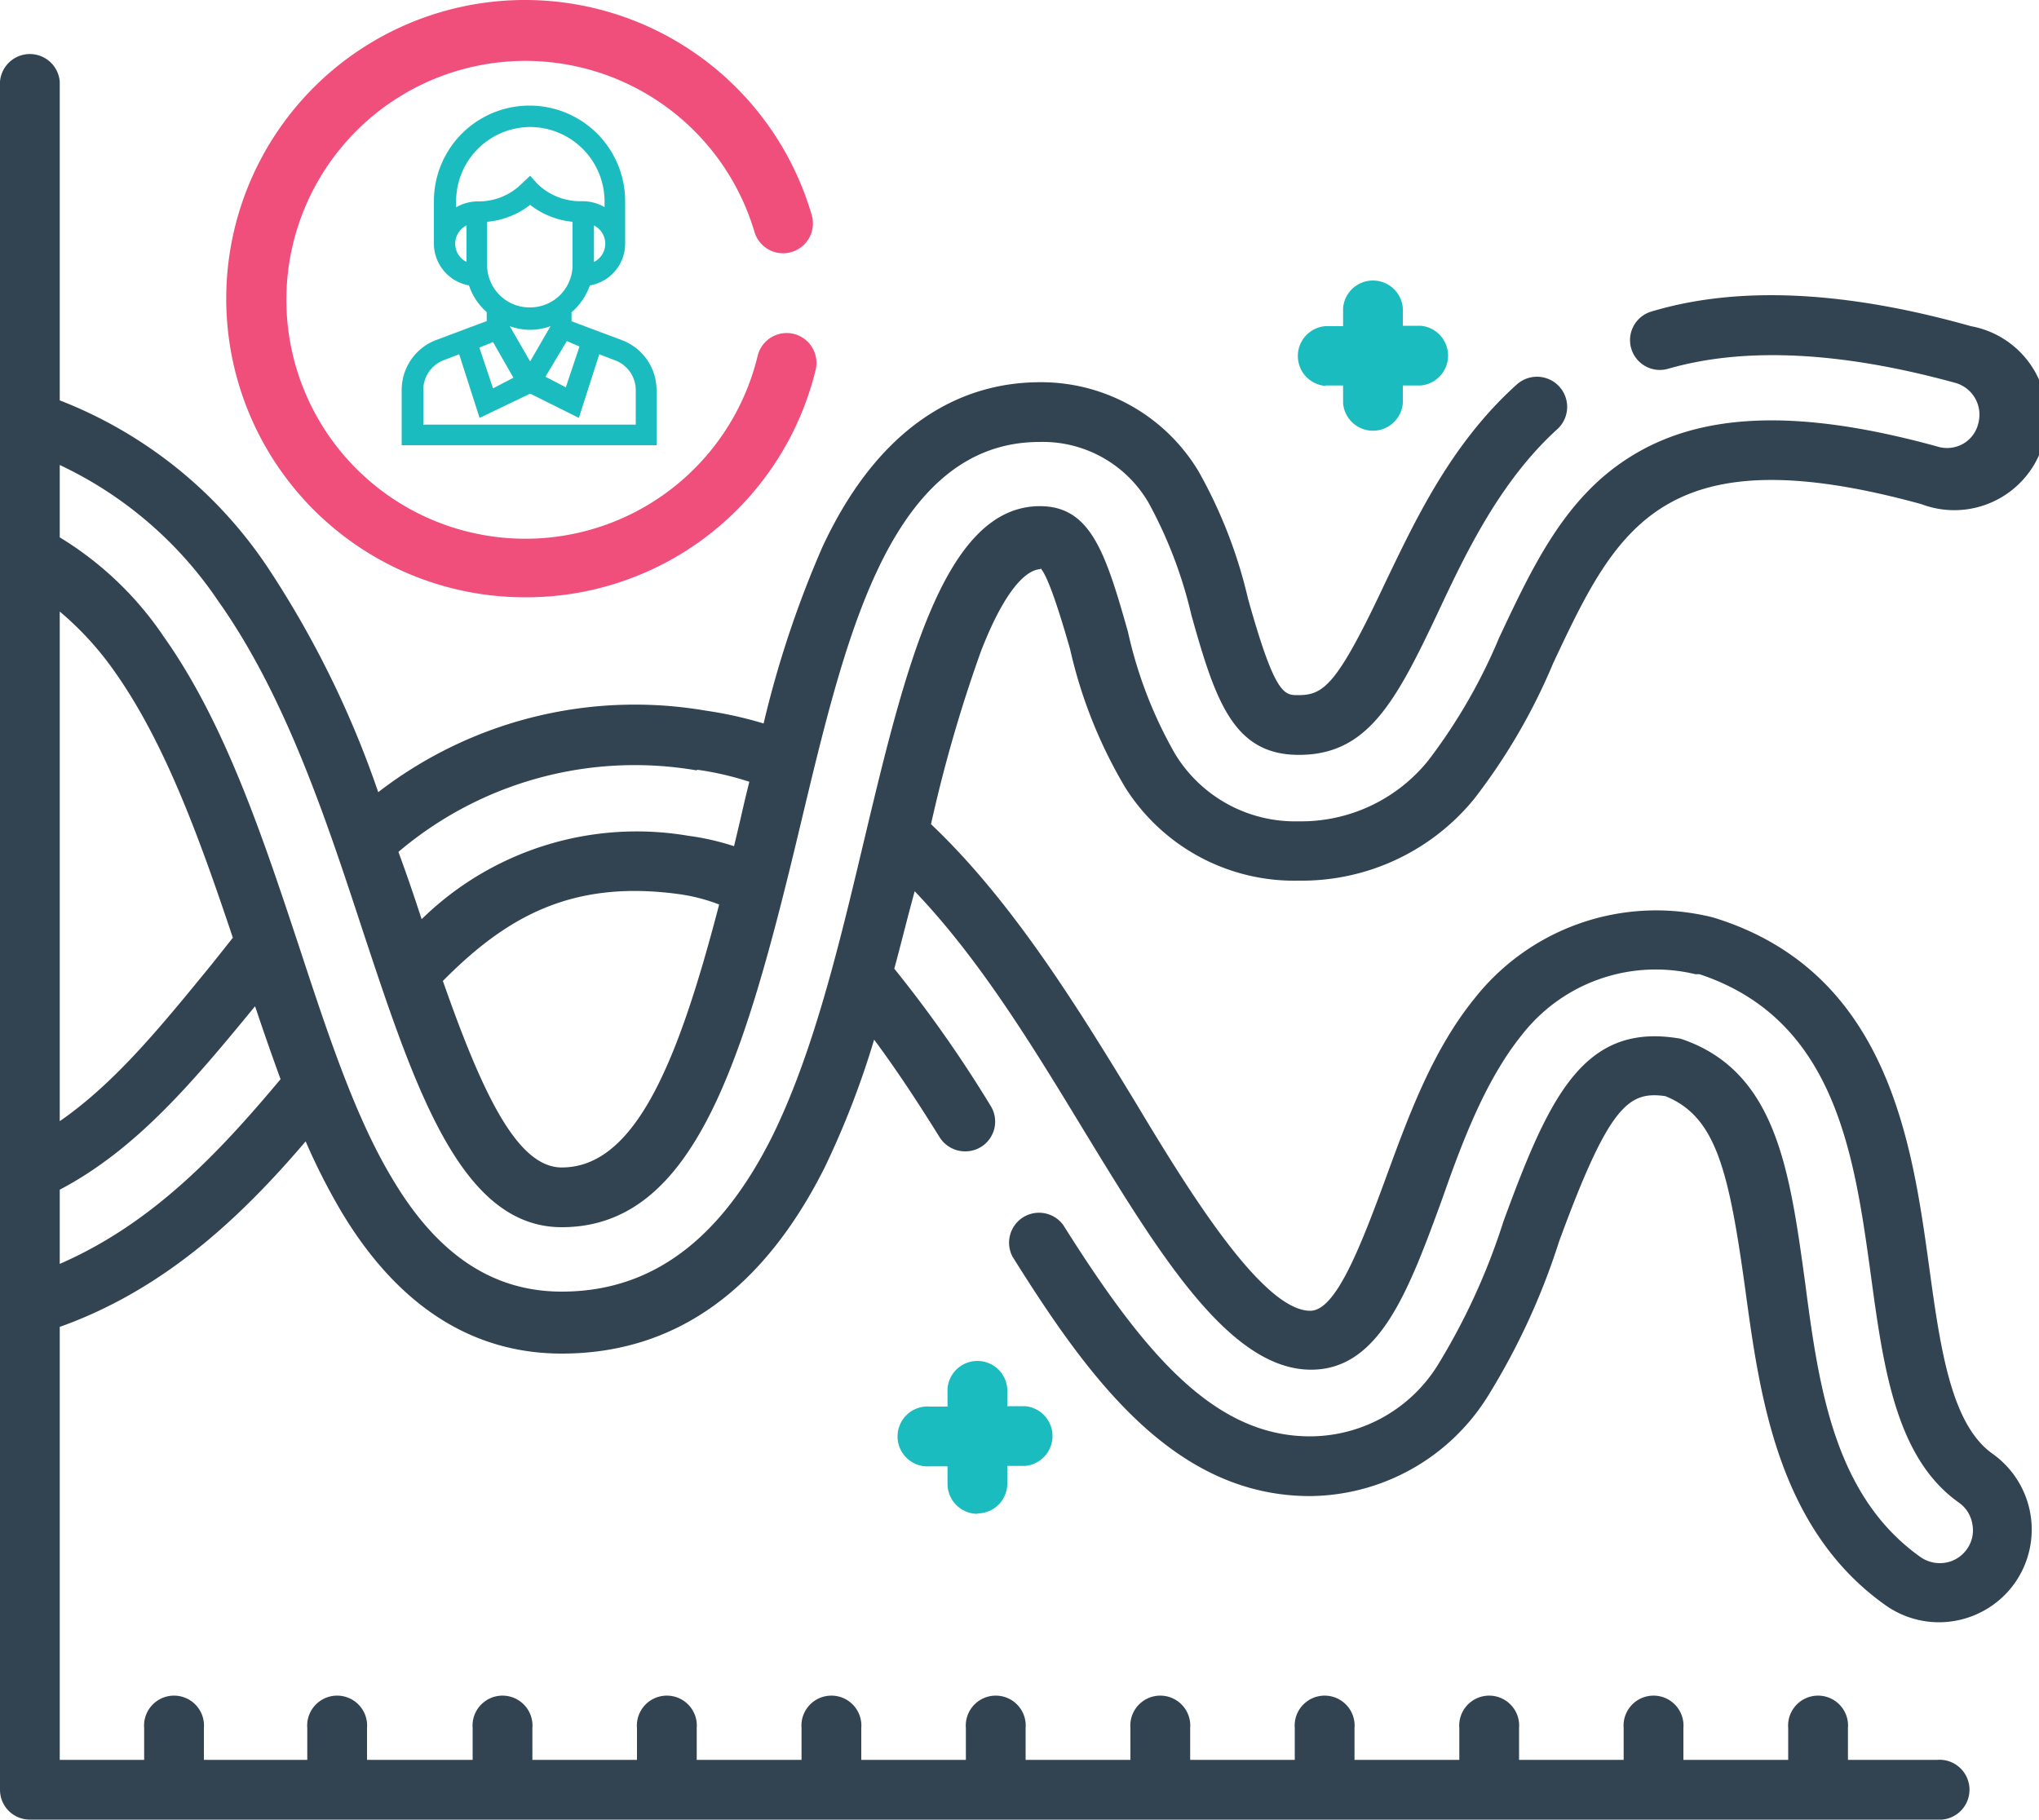
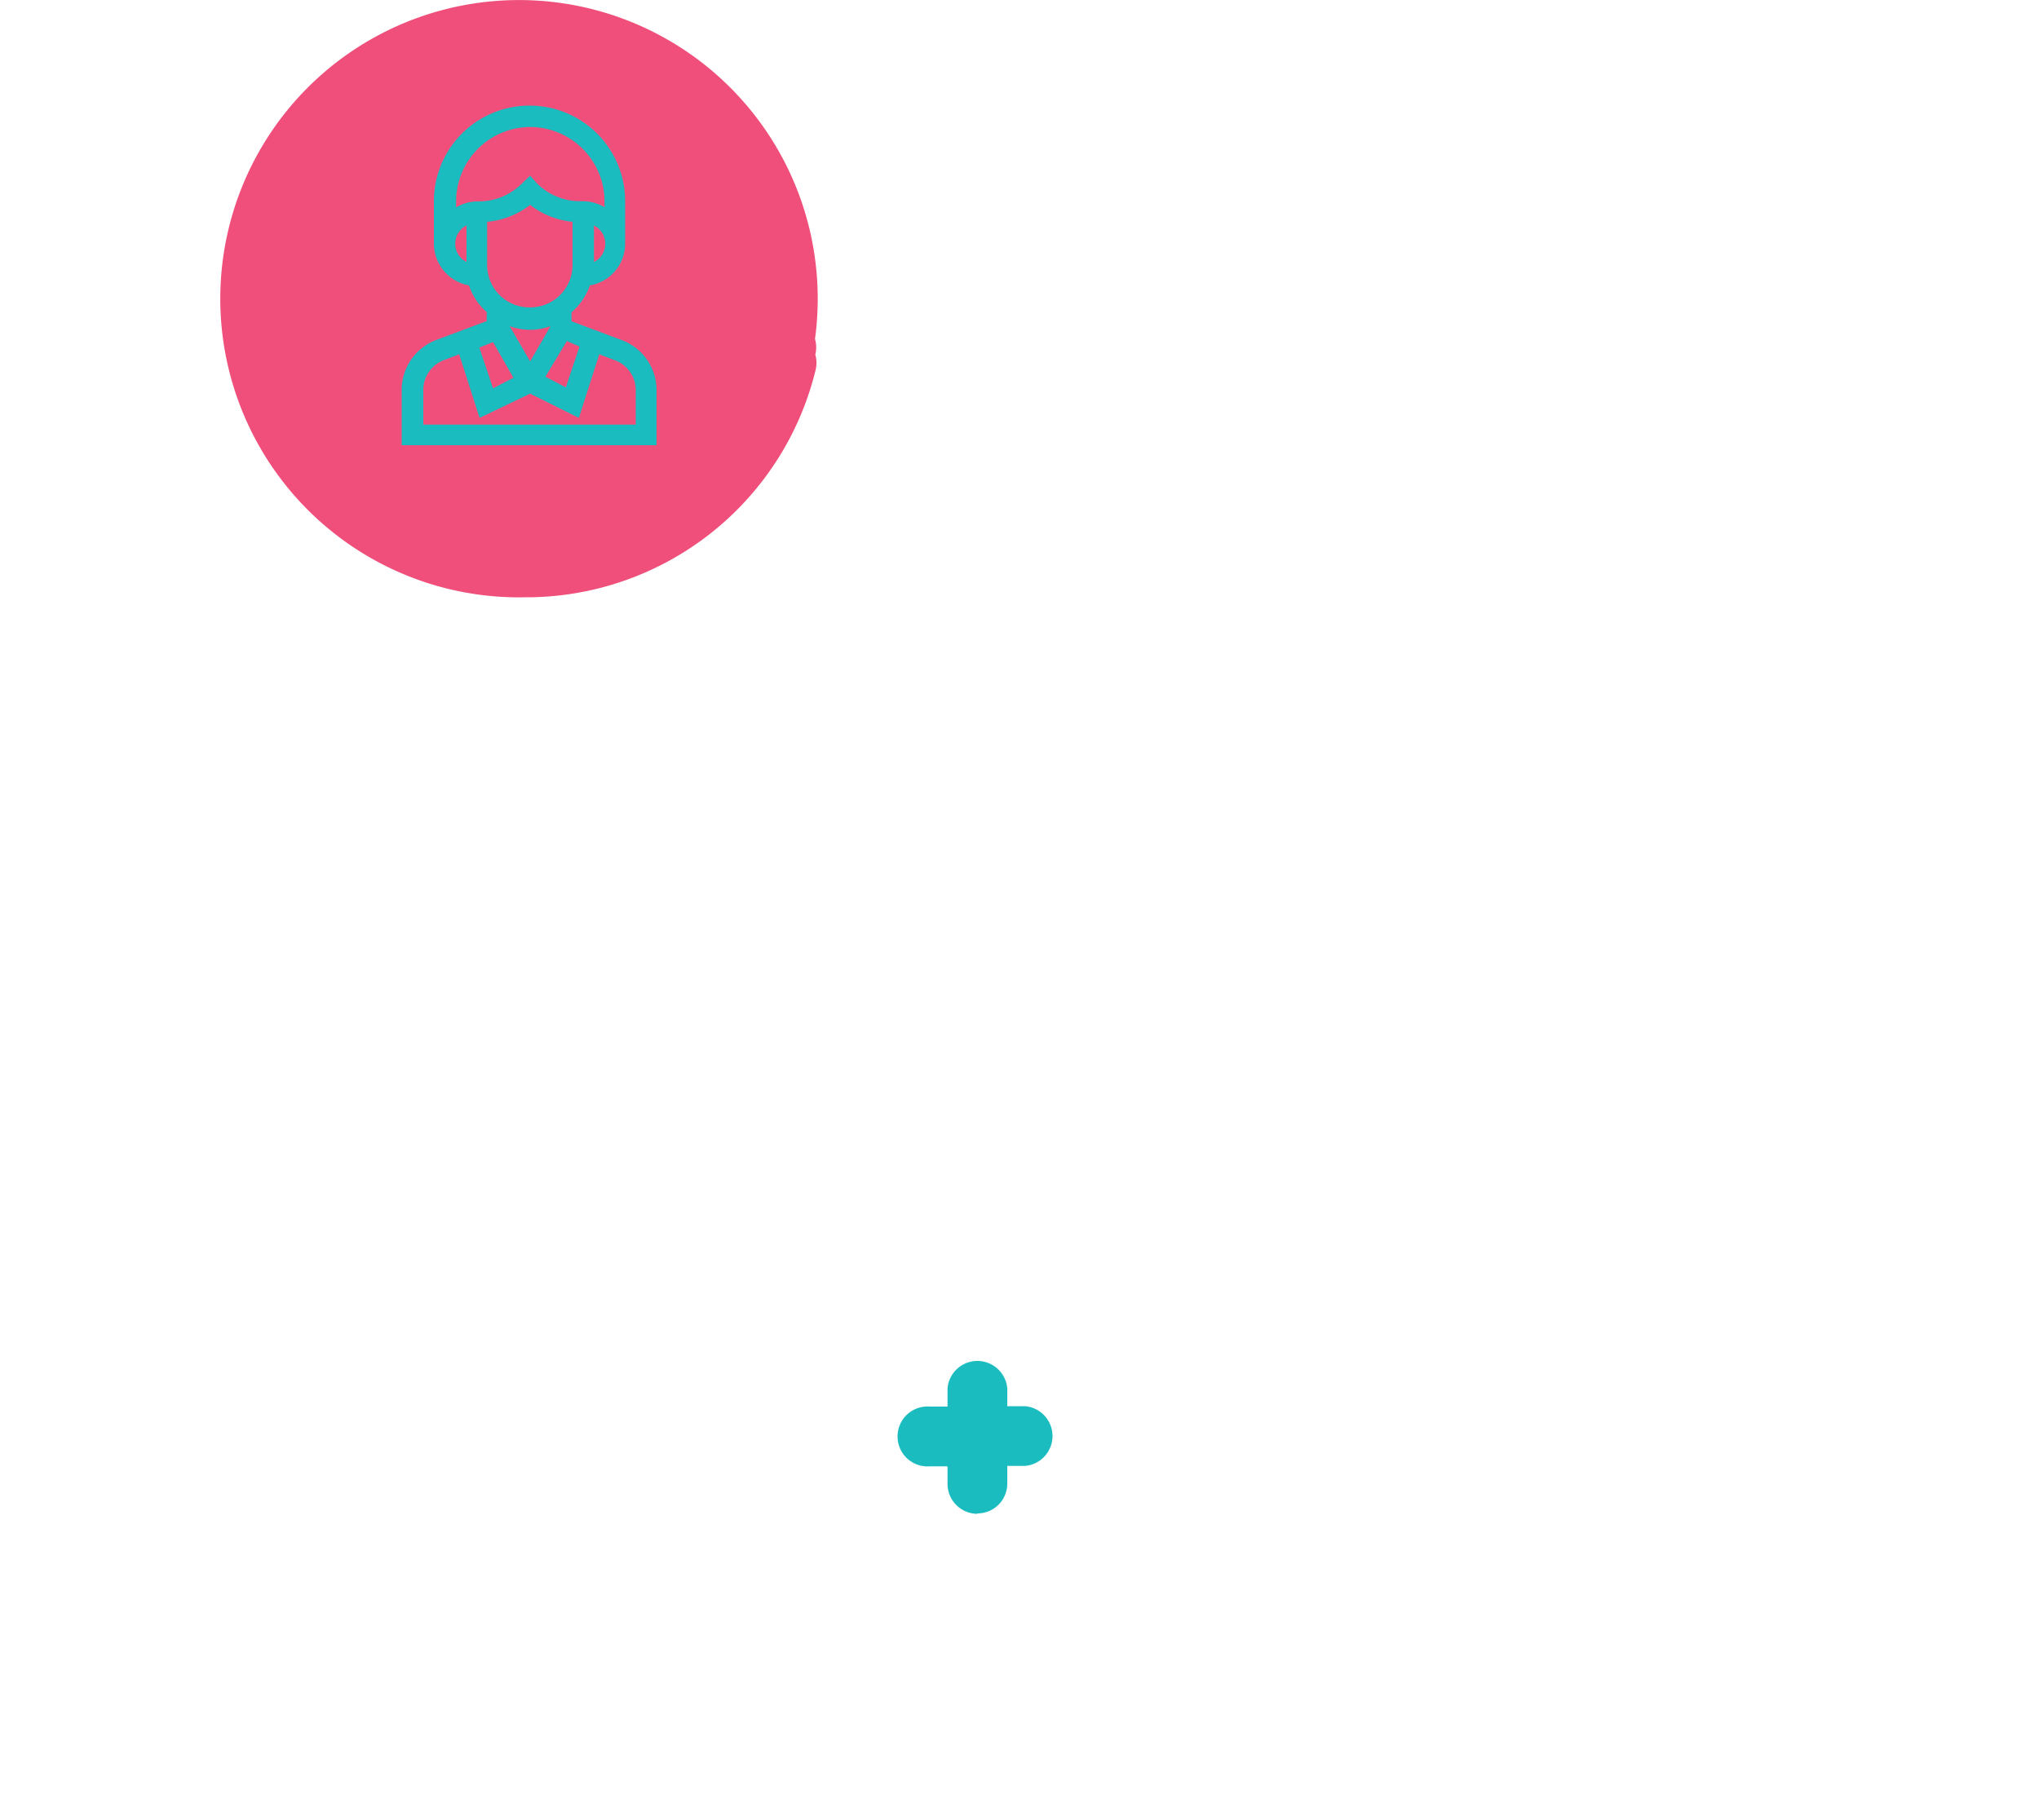
<svg xmlns="http://www.w3.org/2000/svg" viewBox="0 0 100 89.26">
  <defs>
    <style>.cls-1{fill:#324452;}.cls-2{fill:#1bbcc0;}.cls-3{fill:#ef4f7a;}</style>
  </defs>
  <g id="Layer_2" data-name="Layer 2">
    <g id="Layer_1-2" data-name="Layer 1">
-       <path class="cls-1" d="M51,27.84h0c.32.3.81,1.66,1.48,4a23.28,23.28,0,0,0,2.7,6.78,9.79,9.79,0,0,0,8.51,4.58,10.91,10.91,0,0,0,8.6-4,29.36,29.36,0,0,0,3.88-6.66c3.09-6.57,5.32-11.31,18.06-7.81A4.55,4.55,0,1,0,96.66,16C90.53,14.27,85.26,14,81,15.28a1.46,1.46,0,1,0,.81,2.81c3.74-1.08,8.48-.85,14.08.69a1.62,1.62,0,0,1,1.13,2,1.56,1.56,0,0,1-.76,1A1.6,1.6,0,0,1,95,21.9c-6.8-1.87-11.6-1.69-15.11.55-3.16,2-4.72,5.33-6.37,8.84a27.14,27.14,0,0,1-3.46,6,8,8,0,0,1-6.37,3A6.89,6.89,0,0,1,57.64,37a21.25,21.25,0,0,1-2.32-6c-1.11-3.94-1.85-6.17-4.32-6.17-4.71,0-6.62,8-8.64,16.47-1.22,5.13-2.49,10.44-4.54,14.55-2.53,5-5.89,7.51-10.27,7.51-3.38,0-6.1-1.81-8.31-5.54-1.81-3-3.15-7.06-4.55-11.32-1.79-5.4-3.64-11-6.64-15.24a16.45,16.45,0,0,0-5.12-4.9V22.81a19.25,19.25,0,0,1,7.77,6.67C14,34.13,16,40.2,17.76,45.56c2.6,7.86,4.84,14.64,9.79,14.64,6.5,0,8.93-8.12,11.67-19.58,1.12-4.69,2.17-9.13,3.77-12.56,2-4.3,4.62-6.38,8-6.38a6,6,0,0,1,5.35,3,21.79,21.79,0,0,1,2.09,5.49c1.19,4.26,2.08,6.86,5.27,6.86,3.38,0,4.75-2.58,6.9-7.15,1.32-2.81,3-6.31,5.78-8.83a1.47,1.47,0,0,0-2-2.18c-3.25,2.92-5,6.72-6.47,9.77-2.35,5-3,5.46-4.25,5.46-.68,0-1.13,0-2.45-4.72a23.57,23.57,0,0,0-2.43-6.26A9,9,0,0,0,51,18.75c-3.15,0-7.55,1.4-10.66,8.07a50.92,50.92,0,0,0-2.89,8.67,19.44,19.44,0,0,0-2.84-.63,20.59,20.59,0,0,0-16.06,4A48.23,48.23,0,0,0,13.1,27.79,21.72,21.72,0,0,0,2.93,19.64V4A1.47,1.47,0,0,0,0,4V87.8a1.46,1.46,0,0,0,1.46,1.46H95a1.47,1.47,0,1,0,0-2.93H90.63V84.77a1.47,1.47,0,1,0-2.93,0v1.56H82.56V84.77a1.47,1.47,0,1,0-2.93,0v1.56H74.5V84.77a1.47,1.47,0,1,0-2.93,0v1.56H66.43V84.77a1.47,1.47,0,1,0-2.93,0v1.56H58.37V84.77a1.47,1.47,0,1,0-2.93,0v1.56H50.3V84.77a1.47,1.47,0,1,0-2.93,0v1.56H42.24V84.77a1.47,1.47,0,1,0-2.93,0v1.56H34.17V84.77a1.47,1.47,0,1,0-2.93,0v1.56H26.11V84.77a1.47,1.47,0,1,0-2.93,0v1.56H18V84.77a1.47,1.47,0,1,0-2.93,0v1.56H10V84.77a1.47,1.47,0,1,0-2.93,0v1.56H2.93V65.09c5.22-1.86,9-5.51,12.06-9.1a31.05,31.05,0,0,0,1.73,3.41c2.75,4.62,6.4,7,10.83,7,5.52,0,9.85-3.07,12.89-9.12A42.62,42.62,0,0,0,42.87,51c1.22,1.64,2.33,3.37,3.22,4.8a1.48,1.48,0,0,0,1.25.68,1.46,1.46,0,0,0,1.24-2.24,62,62,0,0,0-4.72-6.72c.34-1.26.65-2.53,1-3.8,3.21,3.36,5.81,7.64,8.33,11.79,3.66,6,7.11,11.68,11.11,11.68,3.37,0,4.79-3.89,6.44-8.4,1-2.86,2.13-5.82,3.88-8a8.32,8.32,0,0,1,8.53-3l.2,0C90,50,90.93,56.59,91.74,62.45c.63,4.67,1.24,9.07,4.33,11.26a1.59,1.59,0,0,1,.66,1.05A1.57,1.57,0,0,1,96.46,76a1.61,1.61,0,0,1-1.32.68,1.66,1.66,0,0,1-.94-.29c-4.24-3-5-8.33-5.67-13.47-.76-5.54-1.42-10.33-6-11.93a1,1,0,0,0-.25-.06c-4.64-.74-6.32,2.91-8.55,9a32,32,0,0,1-3.13,6.89,7.39,7.39,0,0,1-6.35,3.64c-4.68,0-8.1-4-12.1-10.36a1.47,1.47,0,0,0-2.49,1.55c3.72,5.94,7.91,11.74,14.59,11.74A10.37,10.37,0,0,0,73,68.44a33.92,33.92,0,0,0,3.46-7.53c2.46-6.72,3.42-7.39,5.21-7.14,2.5,1,3.12,3.66,3.93,9.52.71,5.22,1.6,11.72,6.88,15.46a4.55,4.55,0,0,0,2.62.83h0a4.56,4.56,0,0,0,3.71-1.92,4.56,4.56,0,0,0-1.08-6.34c-2.06-1.45-2.58-5.25-3.13-9.27-.83-6-2-14.33-10.44-17a5.09,5.09,0,0,0-.56-.14A11.35,11.35,0,0,0,72.3,49c-2.06,2.55-3.22,5.74-4.35,8.83-1.3,3.54-2.47,6.47-3.69,6.47-2.35,0-6-5.93-8.6-10.27-2.8-4.6-6-9.81-10-13.6a70.1,70.1,0,0,1,2.46-8.51c1.42-3.64,2.52-4,2.93-4ZM27.55,57.27c-2.19,0-3.9-3.65-5.83-9.15,3.08-3.11,6.3-5,11.64-4.25a8.83,8.83,0,0,1,1.91.5C33.3,51.93,31.21,57.27,27.55,57.27ZM34.2,37.76a14.75,14.75,0,0,1,2.55.59c-.13.52-.26,1.06-.38,1.59S36.12,41,36,41.51A12.49,12.49,0,0,0,33.76,41a15.07,15.07,0,0,0-13.08,4.09c-.05-.14-.09-.28-.14-.42q-.46-1.41-1-2.88a17.91,17.91,0,0,1,14.62-4ZM5.66,33c2.49,3.54,4.18,8.29,5.76,13l-1,1.26C7.86,50.4,5.63,53.13,2.93,55V30a15.25,15.25,0,0,1,2.73,3ZM2.93,62V58.36c3.81-2,6.63-5.41,9.58-9,.41,1.23.83,2.43,1.25,3.58C10.81,56.46,7.53,60,2.93,62Z" />
-       <path class="cls-2" d="M65,18.91h.87v.87a1.47,1.47,0,0,0,2.93,0v-.87h.87a1.47,1.47,0,0,0,0-2.93h-.87v-.87a1.47,1.47,0,0,0-2.93,0V16H65a1.47,1.47,0,0,0,0,2.93Z" />
      <path class="cls-2" d="M47.94,74.24a1.46,1.46,0,0,0,1.46-1.47v-.86h.87a1.47,1.47,0,0,0,0-2.93H49.4v-.87a1.47,1.47,0,0,0-2.93,0V69h-.86a1.47,1.47,0,1,0,0,2.93h.86v.86a1.47,1.47,0,0,0,1.47,1.47Z" />
-       <path class="cls-3" d="M25.75,29.3A14.61,14.61,0,0,0,40,18.15a1.46,1.46,0,0,0-2.84-.7A11.72,11.72,0,1,1,37,11.37a1.46,1.46,0,0,0,2.81-.82A14.65,14.65,0,1,0,25.75,29.3Z" />
+       <path class="cls-3" d="M25.75,29.3A14.61,14.61,0,0,0,40,18.15a1.46,1.46,0,0,0-2.84-.7a1.46,1.46,0,0,0,2.81-.82A14.65,14.65,0,1,0,25.75,29.3Z" />
      <path class="cls-2" d="M23,14a3,3,0,0,0,.87,1.31v.44l-2.48.93a2.62,2.62,0,0,0-1.69,2.44v2.72h12.5V19.13a2.62,2.62,0,0,0-1.69-2.44l-2.48-.93v-.44A3.1,3.1,0,0,0,28.93,14a2.08,2.08,0,0,0,1.73-2V9.87a4.69,4.69,0,0,0-9.38,0V12A2.09,2.09,0,0,0,23,14Zm4,2-1,1.73-1-1.73v0a3,3,0,0,0,1,.18,3,3,0,0,0,1-.18Zm-2.82.78,1,1.75-1,.52-.67-2Zm7,2.37v1.68H20.76V19.13a1.56,1.56,0,0,1,1-1.46l.76-.29,1,3.12L26,19.31l2.39,1.19,1-3.12.76.29A1.56,1.56,0,0,1,31.18,19.13ZM28.42,17l-.67,2-1-.52,1.05-1.75ZM26,15.08A2.08,2.08,0,0,1,23.89,13V10.88A4,4,0,0,0,26,10.05a4,4,0,0,0,2.08.83V13A2.08,2.08,0,0,1,26,15.08Zm3.13-2.23V11.06a1,1,0,0,1,0,1.79ZM26,6.23a3.66,3.66,0,0,1,3.65,3.64v.29a2.17,2.17,0,0,0-1.05-.29h-.08A3,3,0,0,1,26.34,9L26,8.62,25.6,9a3,3,0,0,1-2.14.88h-.09a2.13,2.13,0,0,0-1,.29V9.87A3.65,3.65,0,0,1,26,6.23Zm-3.12,4.83v1.79a1,1,0,0,1,0-1.79Z" />
    </g>
  </g>
</svg>